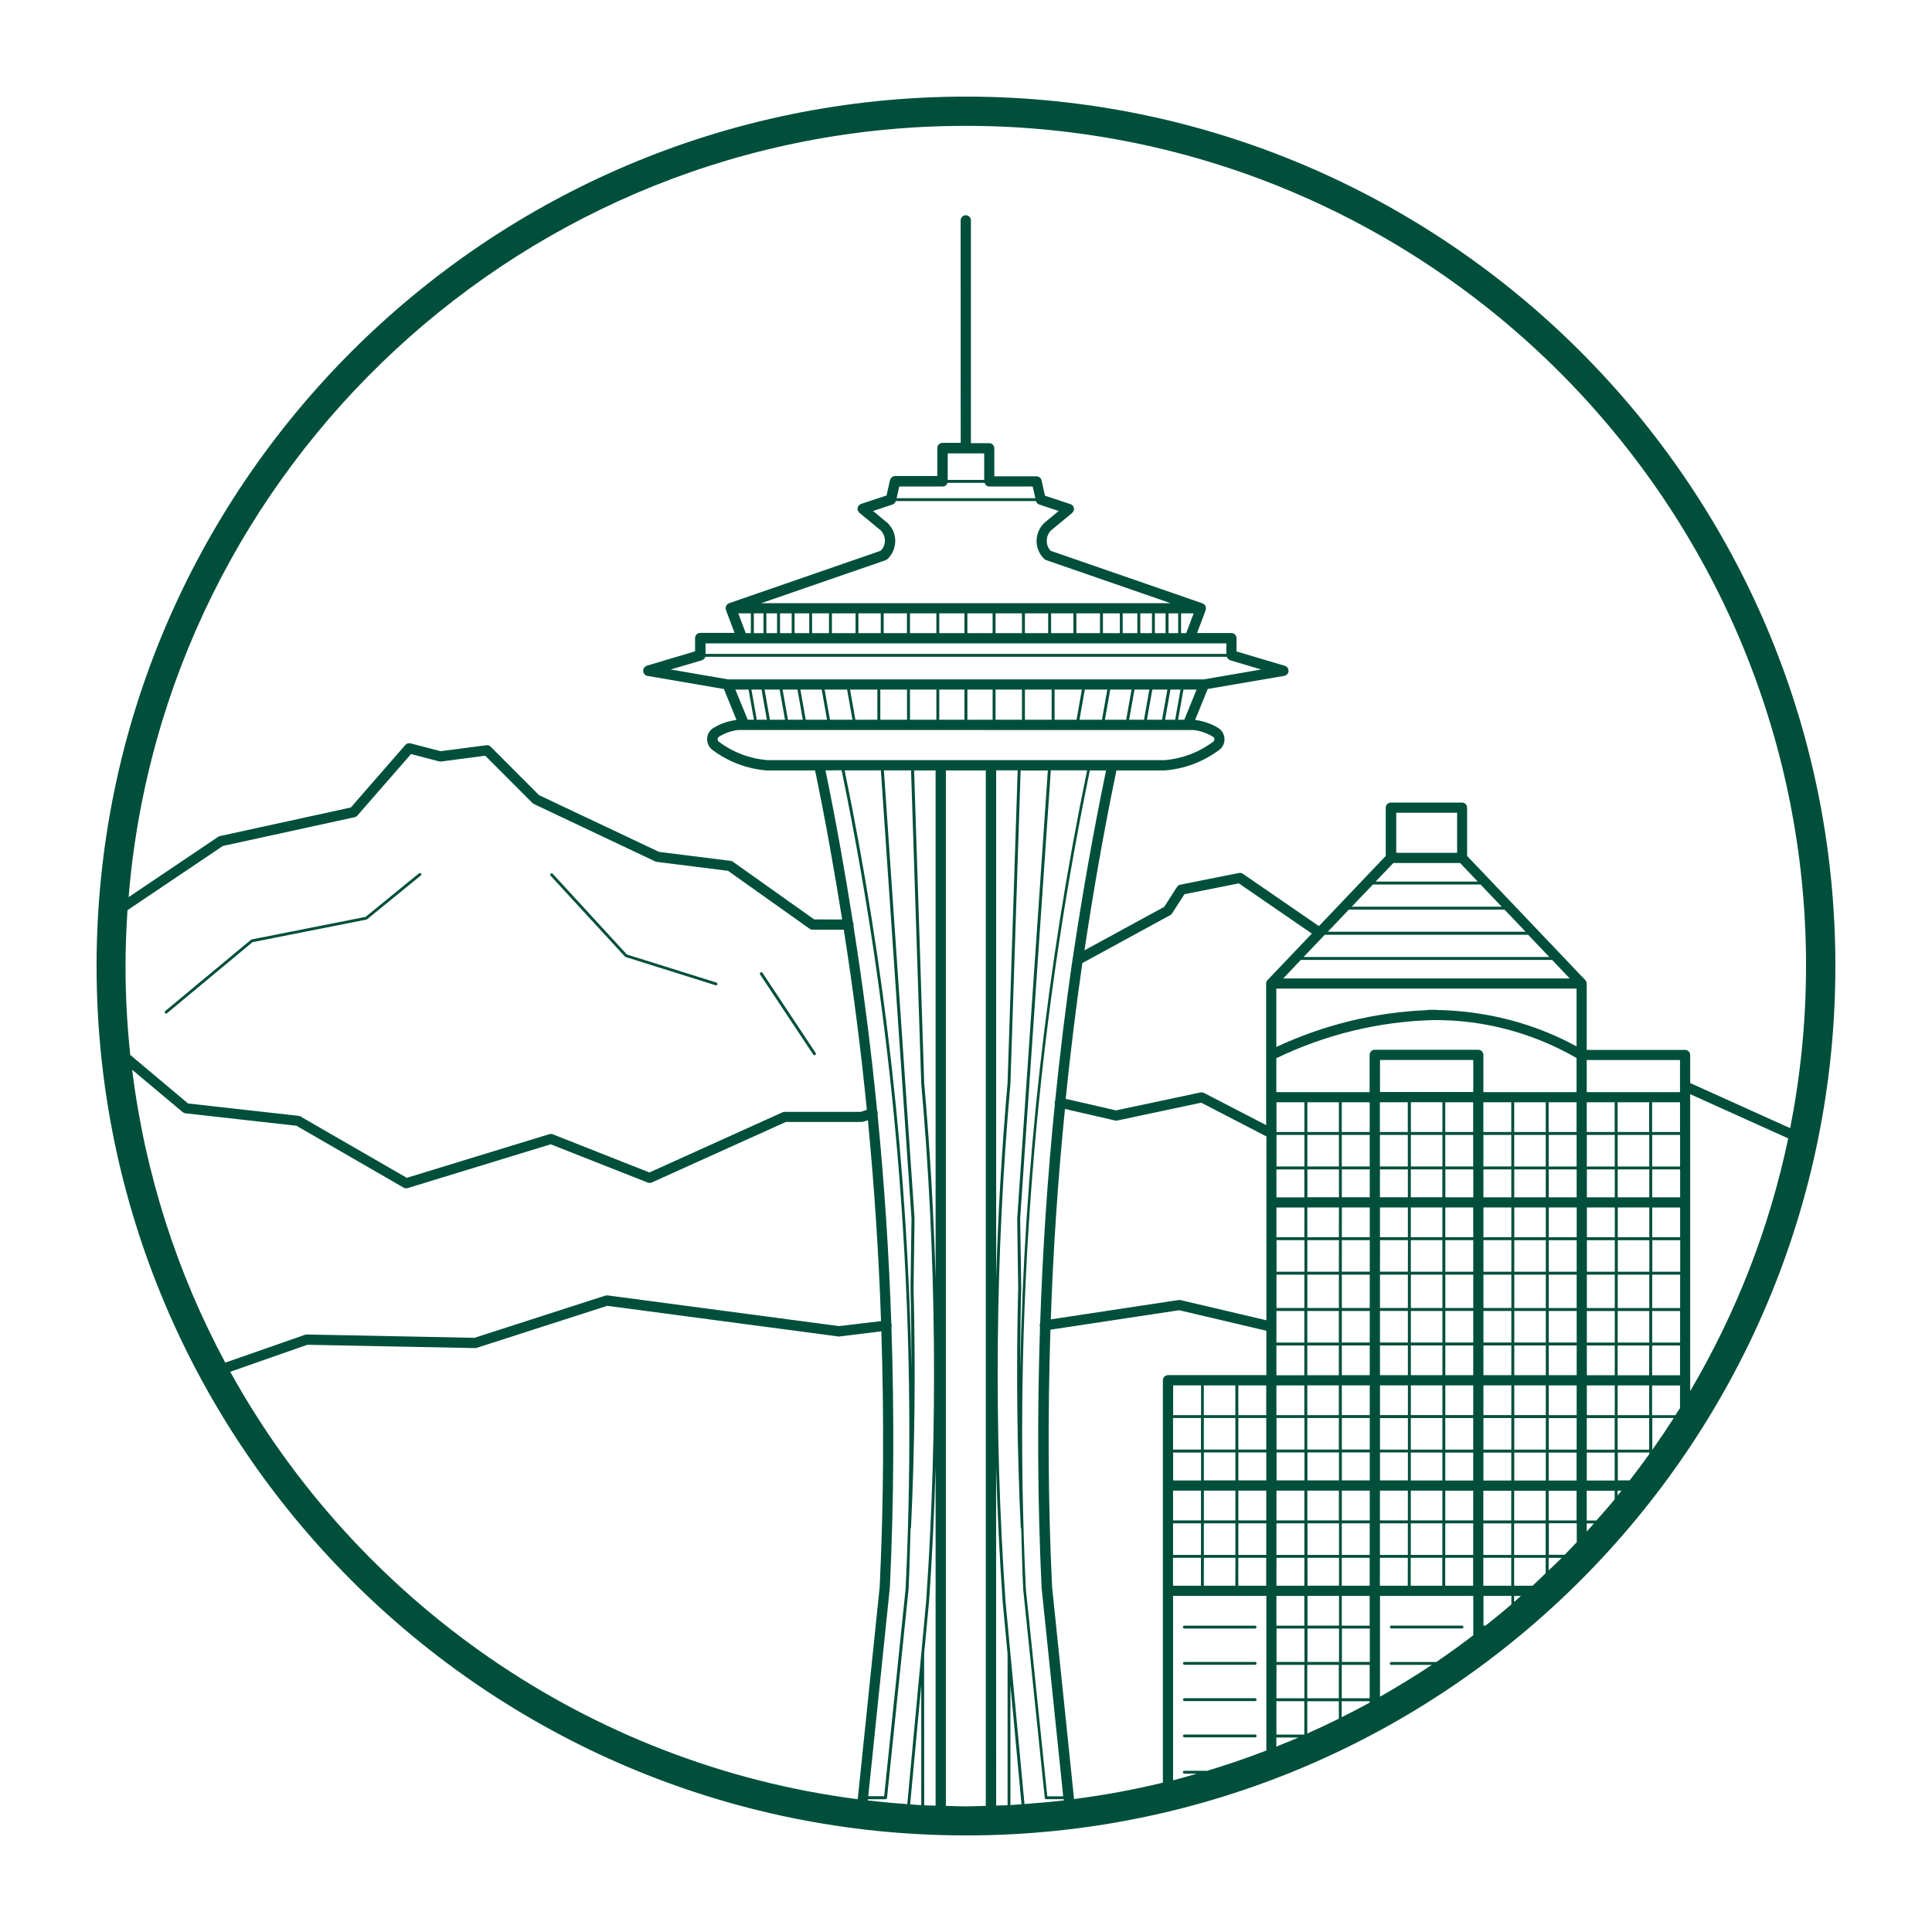
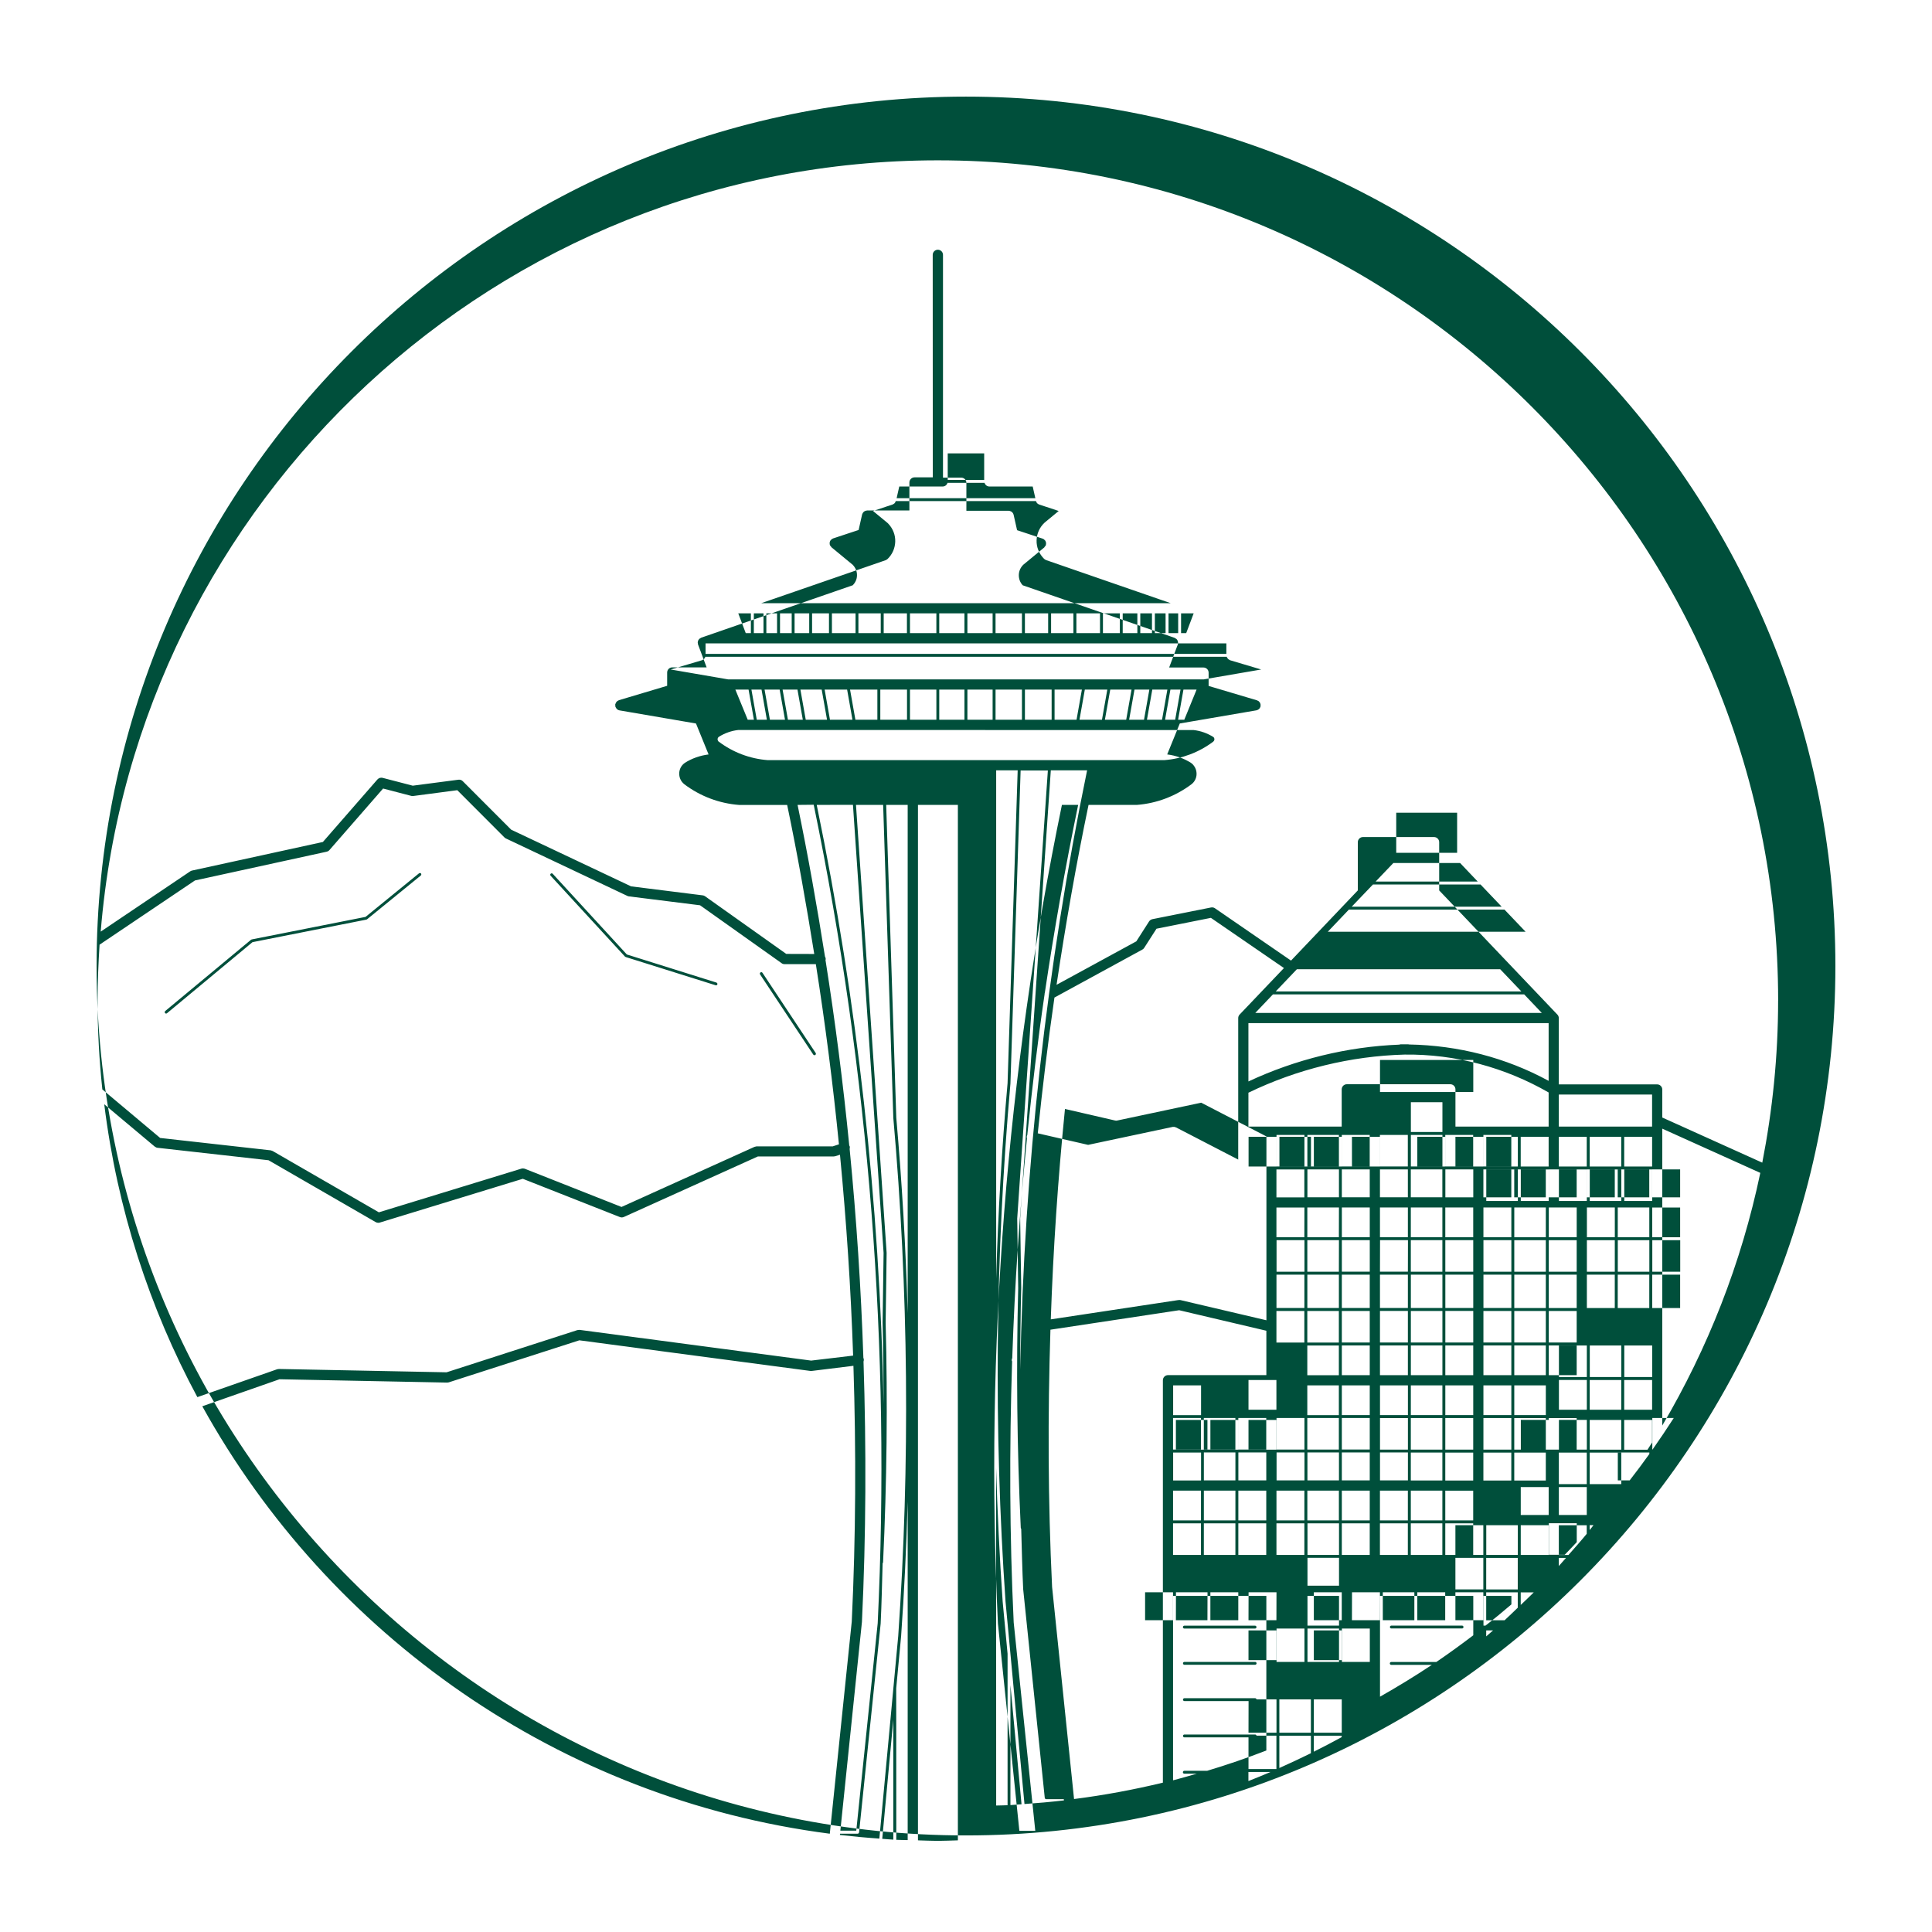
<svg xmlns="http://www.w3.org/2000/svg" fill="#004F3B" width="100pt" height="100pt" version="1.1" viewBox="0 0 100 100">
-   <path d="m61.227 84.219c0-0.043 0.035-0.074 0.074-0.074h3.66c0.043 0 0.074 0.035 0.074 0.074 0 0.043-0.035 0.074-0.074 0.074h-3.66c-0.039 0-0.074-0.035-0.074-0.074zm3.738 1.801h-3.66c-0.043 0-0.074 0.035-0.074 0.074 0 0.043 0.035 0.074 0.074 0.074h3.66c0.043 0 0.074-0.035 0.074-0.074s-0.031-0.074-0.074-0.074zm0 1.879h-3.66c-0.043 0-0.074 0.035-0.074 0.074 0 0.043 0.035 0.074 0.074 0.074h3.66c0.043 0 0.074-0.035 0.074-0.074 0-0.039-0.031-0.074-0.074-0.074zm0 1.879h-3.66c-0.043 0-0.074 0.035-0.074 0.074 0 0.043 0.035 0.074 0.074 0.074h3.66c0.043 0 0.074-0.035 0.074-0.074 0-0.039-0.031-0.074-0.074-0.074zm10.711-5.637h-3.66c-0.043 0-0.074 0.035-0.074 0.074 0 0.043 0.035 0.074 0.074 0.074h3.66c0.043 0 0.074-0.035 0.074-0.074 0-0.039-0.031-0.074-0.074-0.074zm-38.598-33.285l-4.633-1.453-3.836-4.176c-0.027-0.031-0.074-0.031-0.105-0.004s-0.031 0.074-0.004 0.105l3.852 4.188c0.004 0.004 0.012 0.004 0.02 0.008 0.008 0.004 0.008 0.012 0.016 0.012l4.652 1.461c0.008 0.004 0.016 0.004 0.023 0.004 0.031 0 0.062-0.02 0.07-0.055 0.008-0.035-0.016-0.078-0.055-0.09zm2.285-0.523c-0.035 0.023-0.043 0.07-0.02 0.105l2.75 4.144c0.016 0.023 0.039 0.035 0.062 0.035 0.016 0 0.027-0.004 0.043-0.012 0.035-0.023 0.043-0.07 0.02-0.105l-2.75-4.144c-0.023-0.039-0.07-0.047-0.105-0.023zm-17.676-5.129l-2.766 2.254-5.898 1.168c-0.008 0-0.012 0.008-0.016 0.012-0.008 0.004-0.012 0-0.02 0.008l-4.434 3.684c-0.031 0.027-0.035 0.074-0.012 0.105 0.016 0.02 0.035 0.027 0.059 0.027 0.016 0 0.035-0.008 0.047-0.02l4.422-3.676 5.898-1.168c0.004 0 0.008-0.008 0.012-0.008 0.008-0.004 0.016-0.004 0.02-0.008l2.781-2.266c0.031-0.027 0.035-0.074 0.012-0.105-0.027-0.027-0.074-0.031-0.105-0.008zm73.312 4.797c0 24.812-20.188 45-45 45s-45-20.188-45-45 20.188-45 45-45 45 20.188 45 45zm-45-10.656h10.258c0.922-0.07 1.801-0.402 2.539-0.957 0.031-0.027 0.055-0.062 0.059-0.105 0.008-0.043-0.008-0.086-0.031-0.117-0.008-0.004-0.008-0.012-0.016-0.016-0.309-0.195-0.664-0.324-1.031-0.363h-0.301l-22.953-0.004h-0.301c-0.363 0.039-0.715 0.164-1.023 0.359-0.031 0.027-0.051 0.059-0.055 0.102-0.008 0.043 0.008 0.086 0.031 0.117 0.008 0.008 0.012 0.016 0.02 0.023h0.004c0.738 0.559 1.621 0.891 2.543 0.961zm-13.48-6.043v0.543h26.957v-0.543zm2.883-2.082h21.191l-6.438-2.227c-0.035-0.012-0.066-0.031-0.094-0.055h-0.004c-0.004-0.004-0.047-0.047-0.051-0.051-0.234-0.25-0.363-0.578-0.352-0.922s0.152-0.664 0.402-0.902c0.004-0.004 0.008 0 0.008-0.004 0.004-0.004 0.004-0.008 0.004-0.008l0.73-0.602-1.012-0.336c-0.027-0.008-0.047-0.023-0.066-0.039-0.004-0.004-0.012-0.004-0.016-0.008-0.039-0.031-0.066-0.078-0.082-0.129h-7.258c-0.016 0.051-0.039 0.094-0.082 0.129-0.004 0.004-0.012 0.004-0.016 0.008-0.02 0.016-0.043 0.031-0.066 0.039l-1.012 0.336 0.73 0.602c0.004 0 0 0.004 0.004 0.004 0.004 0.004 0.008 0.004 0.012 0.008l0.051 0.051c0.234 0.25 0.363 0.578 0.352 0.922-0.012 0.344-0.152 0.664-0.402 0.902h-0.004c-0.027 0.023-0.059 0.047-0.094 0.059zm9.652-7.754v1.375h1.887v-1.375zm-2.508 1.715l-0.137 0.605h7.18l-0.137-0.605h-2.242c-0.117 0-0.215-0.078-0.25-0.188h-1.918c-0.031 0.109-0.129 0.188-0.25 0.188zm15.238 6.566h-0.652v1.023h0.266zm-22.766 0v1.023h0.5v-1.023zm0.648 1.023h0.555v-1.023h-0.555zm0.707 0h0.605v-1.023h-0.605zm0.754 0h0.758v-1.023h-0.758zm0.906 0h0.875v-1.023h-0.875zm1.027 0h1.223v-1.023h-1.223zm1.371 0h1.156v-1.023h-1.156zm1.309 0h1.203v-1.023h-1.203zm1.359 0h1.367v-1.023h-1.367zm1.516 0h1.305v-1.023h-1.305zm1.457 0h1.305v-1.023h-1.305zm1.457 0h1.367v-1.023h-1.367zm1.52 0h1.203v-1.023h-1.203zm1.355 0h1.156v-1.023h-1.156zm1.309 0h1.223v-1.023h-1.223zm1.375 0h0.875v-1.023h-0.875zm1.023 0h0.758v-1.023h-0.758zm0.91 0h0.605v-1.023h-0.605zm0.754 0h0.555v-1.023h-0.555zm0.707 0h0.5v-1.023h-0.5zm-22.27-1.023l0.387 1.023h0.266v-1.023zm-3.496 2.906l2.973 0.512h24.617l2.973-0.512-1.613-0.48c-0.004 0-0.008-0.004-0.012-0.008-0.02-0.008-0.031-0.016-0.047-0.027-0.016-0.008-0.027-0.016-0.039-0.027-0.012-0.012-0.023-0.023-0.031-0.039-0.012-0.012-0.02-0.027-0.027-0.039-0.008-0.012-0.008-0.023-0.012-0.039h-26.992c-0.004 0.012-0.008 0.027-0.012 0.039-0.008 0.016-0.02 0.027-0.027 0.039-0.012 0.016-0.02 0.027-0.031 0.039s-0.027 0.02-0.039 0.027c-0.016 0.012-0.031 0.02-0.047 0.027-0.004 0.004-0.008 0.004-0.012 0.008zm27.219 1.039h-0.68l-0.277 1.562h0.32zm-22.242 1.562l-0.277-1.562h-0.523l0.277 1.562zm0.938 0l-0.277-1.562h-0.781l0.277 1.562zm0.922 0l-0.277-1.562h-0.77l0.277 1.562zm1.254 0l-0.277-1.562h-1.102l0.277 1.562zm1.316 0l-0.277-1.562h-1.164l0.277 1.562zm1.289 0v-1.562h-1.414l0.277 1.562zm0.152 0h1.383v-1.562h-1.383zm1.535 0h1.367v-1.562h-1.367zm1.516 0h1.305v-1.562h-1.305zm1.457 0h1.305v-1.562h-1.305zm1.457 0h1.367v-1.562h-1.367zm1.52 0h1.383v-1.562h-1.383zm1.535 0h1.137l0.277-1.562h-1.414zm1.289 0h1.164l0.277-1.562h-1.164zm1.316 0h1.102l0.277-1.562h-1.102zm1.254 0h0.77l0.277-1.562h-0.77zm0.922 0h0.781l0.277-1.562h-0.781zm0.938 0h0.523l0.277-1.562h-0.523zm-22.242-1.562l0.641 1.562h0.32l-0.277-1.562zm34.207 6.375v2.074h3.152v-2.074zm-1.066 3.562h5.285l-0.914-0.961h-3.453zm-1.238 1.301h7.762l-1.094-1.148h-5.57zm-1.238 1.297h10.238l-1.094-1.148h-8.051zm17.906 25.168h-1.109v1.633h0.012c0.375-0.535 0.742-1.078 1.098-1.633zm-1.262 1.863v-0.078h-1.633v1.445h0.613c0.348-0.445 0.688-0.902 1.02-1.367zm-3.758 4.562v-0.977h-1.445v1.633h0.82c0.211-0.215 0.418-0.434 0.625-0.656zm-3.383 3.223v-0.441h-1.445v1.539h0.105c0.457-0.355 0.902-0.723 1.34-1.098zm-1.973 1.598v-2.039h-4.828v5.219c0.914-0.52 1.812-1.066 2.684-1.648h-2.102c-0.043 0-0.074-0.035-0.074-0.074 0-0.043 0.035-0.074 0.074-0.074h2.332c0.652-0.445 1.289-0.906 1.914-1.383zm-10.711 5.965v-8.004h-4.828v9.547c0.414-0.105 0.82-0.227 1.23-0.344h-0.648c-0.043 0-0.074-0.035-0.074-0.074 0-0.043 0.035-0.074 0.074-0.074h1.18c1.043-0.312 2.062-0.664 3.066-1.051zm-13.984-50.734v26.309c0.098-3.383 0.293-6.758 0.59-10.117l0.523-16.191zm0 53.582c0.195-0.008 0.395-0.004 0.59-0.016v-7.84l-0.254-2.699c-0.16-2.316-0.273-4.641-0.34-6.969zm0.738-0.023c0.191-0.012 0.383-0.031 0.574-0.043l-0.574-6.172zm0.727-0.055c0.684-0.047 1.367-0.109 2.043-0.188l-0.008-0.062h-0.91c-0.02 0-0.039-0.008-0.051-0.02-0.004-0.004-0.004-0.012-0.008-0.016-0.008-0.008-0.016-0.02-0.016-0.031l-1.117-10.801c-0.051-1.043-0.07-2.086-0.102-3.129-0.012-0.012-0.02-0.027-0.023-0.047-0.195-4.117-0.238-8.293-0.133-12.41l-0.051-3.602 1.586-23.191h-1.41l-0.527 16.203c-0.785 8.891-0.871 17.91-0.254 26.812l0.254 2.707zm-0.219-22.488c0.199-10.418 1.355-20.805 3.461-31.016h-1.879l-1.586 23.195 0.055 3.598c-0.039 1.402-0.051 2.812-0.051 4.223zm2.785 22.23c1.559-0.199 3.094-0.484 4.598-0.848v-20.828c0-0.145 0.117-0.266 0.266-0.266h5.09v-2.297l-4.512-1.062-6.664 1.008c-0.141 4.438-0.129 8.879 0.086 13.32zm-1.203-24.828l6.609-1h0.004 0.004c0.008 0 0.012 0.004 0.02 0 0.027-0.004 0.055-0.004 0.082 0.004l4.441 1.043v-9.516l-3.375-1.746-4.344 0.922c-0.02 0.004-0.035 0.008-0.055 0.008-0.02 0-0.039-0.004-0.059-0.008l-2.594-0.598c-0.363 3.621-0.609 7.254-0.734 10.891zm6.332 3.418v1.539h1.445v-1.539zm10.707-15.184h4.828v-1.66h-4.828zm-0.527 27.77h-1.445v1.727h1.445zm-1.594 0h-1.633v1.727h1.633zm-3.234 1.727h1.445v-1.727h-1.445zm3.234-1.879v-1.539h-1.633v1.539zm0-2.066v-1.445h-1.633v1.445zm0-1.594v-1.633h-1.633v1.633zm3.719-23.43v1.539h1.633v-1.539zm0 1.691v1.633h1.633v-1.633zm-12.305 17.887h1.445v-1.445h-1.445zm15.535-16.102h-1.445v1.445h1.445zm10.711 3.664h-1.445v1.633h1.445zm-1.598 0h-1.633v1.633h1.633zm-12.496 10.84v-1.633h-1.445v1.633zm-1.445 0.148v1.445h1.445v-1.445zm1.445-1.934v-1.539h-1.445v1.539zm1.785-3.758v-1.633h-1.633v1.633zm-1.633 0.152v1.539h1.633v-1.539zm1.633-1.938v-1.727h-1.633v1.727zm0.152 1.785h1.445v-1.633h-1.445zm1.445-1.785v-1.727h-1.445v1.727zm0.527 0h1.445v-1.727h-1.445zm1.445-1.879v-1.633h-1.445v1.633zm-1.973-1.633h-1.445v1.633h1.445zm-1.598 0h-1.633v1.633h1.633zm0-0.152v-1.539h-1.633v1.539zm-1.785-1.539h-1.445v1.539h1.445zm-1.973 0h-1.445v1.539h1.445zm-1.445 1.691v1.633h1.445v-1.633zm1.973 1.633h1.445l0.004-1.633h-1.445zm0 0.152v1.727h1.445v-1.727zm0 1.879v1.633h1.445v-1.633zm0 1.785v1.539h1.445v-1.539zm1.598 3.606h1.633v-1.539h-1.633zm1.785 0h1.445v-1.539h-1.445zm1.445-2.066v-1.539h-1.445v1.539zm0.527 0h1.445v-1.539h-1.445zm1.445-1.691v-1.633h-1.445v1.633zm0.152 0h1.633v-1.633h-1.633zm1.633-1.785v-1.727h-1.633v1.727zm0-1.879v-1.633h-1.633v1.633zm0.152 0h1.445v-1.633h-1.445zm1.973 0h1.445v-1.633h-1.445zm3.231-1.785v-1.539h-1.633v1.539zm-1.785-1.539h-1.445v1.539h1.445zm-1.973 0h-1.445v1.539h1.445zm-1.598 0h-1.633v1.539h1.633zm-1.785 0h-1.445v1.539h1.445zm-1.973 0h-1.445v1.539h1.445zm-1.598-1.973h-1.633v1.445h1.633zm-1.785 0h-1.445v1.445h1.445zm-1.973 0h-1.445v1.445h1.445zm-1.594 0h-1.633v1.445h1.633zm-1.637 1.973v1.539h1.633l0.004-1.539zm0 1.691v1.633h1.633l0.004-1.633zm-0.148 0h-1.445v1.633h1.445zm-1.449 3.512h1.445v-1.727h-1.445zm1.598 0h1.633v-1.727h-1.633zm1.785 0h1.445v-1.727h-1.445zm0 0.152v1.633h1.445v-1.633zm0 1.785v1.539h1.445v-1.539zm0 2.066v1.539h1.445v-1.539zm0 1.688v1.633h1.445v-1.633zm0 1.785v1.445h1.445v-1.445zm-0.148 0h-1.633v1.445h1.633zm-1.785 0h-1.445v1.445h1.445zm-1.977 0h-1.445v1.445h1.445zm-1.598 0h-1.633v1.445h1.633zm-3.227 1.977v1.539h1.445v-1.539zm1.594 1.539h1.633v-1.539h-1.633zm1.785 0h1.445v-1.539h-1.445zm1.973 0h1.445v-1.539h-1.445zm1.598 0h1.633v-1.539h-1.633zm1.785 0h1.445v-1.539h-1.445zm1.973 0h1.445v-1.539h-1.445zm1.598 0h1.633v-1.539h-1.633zm1.633-2.066v-1.445h-1.633v1.445zm0-1.598v-1.633h-1.633v1.633zm0.152 0h1.445v-1.633h-1.445zm1.973 0h1.445v-1.633h-1.445zm1.445-1.785v-1.539h-1.445v1.539zm0.152 0h1.633v-1.539h-1.633zm1.633-2.066v-1.539h-1.633v1.539zm0.152 0h1.445v-1.539h-1.445zm1.445-1.691v-1.633h-1.445v1.633zm0-1.785v-1.727h-1.445v1.727zm0.527 0h1.445v-1.727h-1.445zm1.598 0h1.633v-1.727h-1.633zm1.785 0h1.445v-1.727h-1.445zm1.445-5.203h-1.445v1.539h1.445zm0-0.527v-1.445h-1.445v1.445zm-1.598-1.445h-1.633v1.445h1.633zm-1.785 0h-1.445v1.445h1.445zm-1.973 0h-1.445v1.445h1.445zm-1.598 0h-1.633v1.445h1.633zm-1.785 0h-1.445v1.445h1.445zm0-0.152v-1.633h-1.445v1.633zm-1.973-1.633h-1.445v1.633h1.445zm-3.383 0h-1.445v1.633h1.445zm-1.973 0h-1.445v1.633h1.445zm-1.594 0h-1.633v1.633h1.633zm-1.785 0h-1.445v1.633h1.445zm-1.449 3.231h1.445v-1.445h-1.445zm0 0.527v1.539h1.445l0.004-1.539zm0 6.988h1.445v-1.633h-1.445zm1.598 0h1.633v-1.633h-1.633zm0 0.152v1.539h1.633v-1.539zm0 2.066v1.539h1.633v-1.539zm0 1.688v1.633h1.633v-1.633zm-0.148 0h-1.445v1.633h1.445zm-1.977 0h-1.445v1.633h1.445zm-1.598 0h-1.633v1.633h1.633zm-1.781 0h-1.445v1.633h1.445zm-1.445 7.086h1.445v-1.633h-1.445zm1.594 0h1.633v-1.633h-1.633zm1.785 0h1.445v-1.633h-1.445zm1.973 0h1.445v-1.633h-1.445zm3.383 0h1.445v-1.633h-1.445zm1.973 0h1.445v-1.633h-1.445zm1.598 0h1.633v-1.633h-1.633zm1.785 0h1.445v-1.633h-1.445zm1.445-1.785v-1.539h-1.445v1.539zm0-2.066v-1.445h-1.445v1.445zm0.527 0h1.445v-1.445h-1.445zm1.598 0h1.633v-1.445h-1.633zm1.633-1.598v-1.633h-1.633v1.633zm0.152 0h1.445v-1.633h-1.445zm1.445-1.785v-1.539h-1.445v1.539zm0.527 0h1.445v-1.539h-1.445zm1.445-2.066v-1.539h-1.445v1.539zm0-1.691v-1.633h-1.445v1.633zm0.152 0h1.633v-1.633h-1.633zm1.785 0h1.445v-1.633h-1.445zm1.445-10.746h-1.445v1.633h1.445zm-1.598 0h-1.633v1.633h1.633zm-1.785 0h-1.445v1.633h1.445zm-1.973 0h-1.445v1.633h1.445zm-1.598 0h-1.633v1.633h1.633zm0-0.152v-1.539h-1.633v1.539zm-1.785-1.539h-1.445v1.539h1.445zm-1.973 0h-1.445v1.539h1.445zm-4.828 0v1.539h1.445v-1.539zm-0.527 0h-1.445v1.539h1.445zm-1.594 0h-1.633v1.539h1.633zm-1.785 0h-1.445v1.539h1.445zm-1.449 14.129h1.445v-1.539h-1.445zm0 0.527v1.539h1.445v-1.539zm-0.527 0h-1.445v1.539h1.445zm-1.598 0h-1.633v1.539h1.633zm-3.227 10.367h1.445v-1.445h-1.445zm1.594 0h1.633l0.004-1.445h-1.633zm1.785 0h1.445v-1.445h-1.445zm1.973 0h1.445l0.004-1.445h-1.445zm0 0.527v1.539h1.445v-1.539zm0 7.176h1.445v-1.727h-1.445zm1.449-1.879v-1.727h-1.445l-0.004 1.727zm0.148 0h1.633v-1.727h-1.633zm1.785 0h1.445v-1.727h-1.445zm1.445-5.297h-1.445v1.539h1.445zm0-0.527v-1.445h-1.445v1.445zm0.527 0h1.445l0.004-1.445h-1.445zm1.598 0h1.633v-1.445h-1.633zm1.785 0h1.445v-1.445h-1.445zm1.973 0h1.445v-1.445h-1.445zm1.445-1.594v-1.633h-1.445v1.633zm0-1.785v-1.539h-1.445v1.539zm0.152 0h1.633v-1.539h-1.633zm1.785 0h1.445v-1.539h-1.445zm1.445-2.066v-1.445h-1.445v1.445zm0.527 0h1.445v-1.445h-1.445zm1.445-1.598v-1.633h-1.445v1.633zm0.152 0h1.633v-1.633h-1.633zm1.633-1.785v-1.539h-1.633v1.539zm0-2.066v-1.539h-1.633v1.539zm0.152 0h1.445v-1.539h-1.445zm1.445-14.129h-1.445v1.539h1.445zm-1.598 0h-1.633v1.539h1.633zm-1.785 0h-1.445v1.539h1.445zm-1.973 0h-1.445v1.539h1.445zm0-0.527v-1.766c-2.266-1.301-4.824-1.992-7.453-1.961-2.785 0.074-5.574 0.758-8.086 1.973v1.754h4.828v-1.926c0-0.145 0.117-0.266 0.266-0.266h5.356c0.145 0 0.266 0.117 0.266 0.266v1.926zm0-2.367v-2.988h-15.539v3.019c2.438-1.141 5.121-1.801 7.809-1.906 0.023-0.008 0.047-0.016 0.07-0.016h0.398c0.016 0 0.027 0.008 0.043 0.008 2.535 0.047 5.004 0.676 7.219 1.883zm-15.539 36.242c0.383-0.152 0.766-0.305 1.145-0.469h-1.145zm3.234-1.441v-0.906h-1.633v1.672c0.547-0.246 1.094-0.5 1.633-0.766zm0.148-0.078c0.484-0.242 0.969-0.492 1.445-0.754v-0.074h-1.445zm8.926-5.969c0.117-0.102 0.238-0.203 0.355-0.309h-0.355zm1.633-1.484v-0.797h-1.633v1.445h0.953c0.23-0.211 0.453-0.43 0.68-0.648zm0-0.945v-1.633h-1.633v1.633zm2.125-1.211c0.125-0.141 0.246-0.281 0.371-0.422h-0.371zm1.445-1.668v-0.445h-1.445v1.539h0.5c0.32-0.363 0.641-0.723 0.945-1.094zm0.152-0.195c0.066-0.082 0.133-0.168 0.199-0.254h-0.199zm3.231-4.531v-1.168h-1.445v1.539h1.207c0.078-0.125 0.16-0.246 0.238-0.371zm0.527-0.879c2.356-3.996 4.094-8.398 5.074-13.078l-5.074-2.289zm-0.527-17.133h-4.828v1.66h4.828zm-5.707-4.223l-0.914-0.961h-13.004l-0.914 0.961zm-1.059-1.113l-1.094-1.148h-10.527l-1.094 1.148zm-12.289-1.211l-3.781-2.598-2.816 0.562-0.637 0.992c-0.023 0.039-0.059 0.07-0.098 0.09l-4.547 2.481c-0.34 2.336-0.621 4.68-0.863 7.027l2.606 0.598 4.379-0.93c0.012-0.004 0.027 0 0.039 0 0.016 0 0.031-0.004 0.047 0 0.023 0.004 0.043 0.012 0.062 0.02 0.008 0.004 0.02 0.004 0.027 0.008l3.215 1.664v-7.324c0-0.07 0.027-0.133 0.07-0.18 0 0 0-0.004 0.004-0.004l0.004-0.004zm-10.652-8.445h-0.84c-2.875 13.922-3.988 28.176-3.312 42.371l1.109 10.73h0.824l-1.117-10.785c-0.215-4.504-0.227-9.012-0.082-13.516-0.004-0.012-0.016-0.02-0.016-0.031-0.008-0.051 0.004-0.098 0.023-0.141 0.129-3.797 0.379-7.59 0.762-11.367-0.012-0.039-0.016-0.082-0.004-0.125 0.004-0.016 0.016-0.031 0.02-0.047 0.25-2.434 0.539-4.859 0.895-7.281 0-0.031 0.004-0.066 0.016-0.098 0.484-3.246 1.055-6.488 1.723-9.711zm-12.332 53.316c0.676 0.078 1.355 0.141 2.043 0.188l0.977-10.492c0.617-8.898 0.535-17.918-0.254-26.805l-0.527-16.207h-1.406l1.586 23.188-0.051 3.609c0.109 4.117 0.062 8.293-0.133 12.406 0 0.02-0.012 0.035-0.023 0.047-0.031 1.043-0.051 2.086-0.102 3.129l-1.117 10.805c0 0.012-0.008 0.02-0.016 0.031-0.004 0.008-0.004 0.012-0.008 0.016-0.016 0.012-0.031 0.02-0.051 0.02h-0.91zm-1.199-53.316c2.106 10.207 3.262 20.594 3.461 31.008-0.004-1.406-0.016-2.812-0.051-4.211l0.051-3.609-1.586-23.191zm3.391 53.516c0.191 0.012 0.383 0.035 0.574 0.043v-6.215zm0.727 0.051c0.195 0.012 0.395 0.008 0.59 0.016v-17.527c-0.066 2.328-0.176 4.652-0.34 6.969l-0.254 2.699zm0.59-53.566h-1.113l0.523 16.195c0.297 3.356 0.492 6.731 0.59 10.109zm-5.699 0c0.539 2.606 1.004 5.223 1.418 7.848 0.023 0.039 0.039 0.082 0.039 0.129 0 0.02-0.008 0.031-0.012 0.051 0.504 3.191 0.914 6.391 1.23 9.602 0.008 0.012 0.016 0.02 0.02 0.031 0.016 0.051 0.012 0.102 0 0.148 0.352 3.598 0.59 7.203 0.711 10.816 0.008 0.023 0.02 0.043 0.023 0.066 0.004 0.043-0.004 0.086-0.016 0.121 0.145 4.492 0.133 8.988-0.082 13.48l-1.117 10.801h0.824l1.109-10.734c0.68-14.195-0.438-28.449-3.312-42.367zm2.875 28.504c-0.117-3.473-0.348-6.938-0.68-10.398l-0.246 0.078c-0.027 0.008-0.055 0.012-0.082 0.012h-3.922l-6.938 3.133c-0.035 0.016-0.07 0.023-0.109 0.023-0.031 0-0.066-0.008-0.098-0.02l-5.023-1.98-7.402 2.266c-0.027 0.008-0.051 0.012-0.078 0.012-0.047 0-0.09-0.012-0.133-0.035l-5.547-3.203-5.746-0.645c-0.051-0.004-0.09-0.027-0.129-0.055-0.004-0.004-0.008-0.004-0.012-0.004l-2.617-2.195c0.672 5.422 2.336 10.539 4.82 15.16l4.125-1.441c0.023-0.008 0.051-0.008 0.074-0.012 0.008 0 0.012-0.004 0.02-0.004l8.68 0.172 6.769-2.184h0.008c0.02-0.004 0.035-0.004 0.055-0.008 0.016 0 0.031-0.004 0.047-0.004h0.004l11.988 1.59zm-1.93-20.262h-1.621c-0.055 0-0.109-0.016-0.152-0.051l-4.219-2.996-3.684-0.461c-0.027-0.004-0.055-0.012-0.078-0.023l-6.285-2.973c-0.027-0.012-0.055-0.031-0.074-0.051l-2.445-2.449-2.285 0.301c-0.035 0.004-0.07 0.004-0.102-0.008l-1.453-0.379-2.777 3.184c-0.035 0.043-0.086 0.07-0.145 0.086l-6.816 1.488-4.938 3.324c-0.059 0.957-0.102 1.918-0.102 2.894 0 1.555 0.086 3.086 0.246 4.598l2.992 2.512 5.723 0.641c0.02 0.004 0.039 0.012 0.059 0.02 0.016 0.004 0.031 0.008 0.043 0.016l5.496 3.172 7.383-2.262c0.012-0.004 0.023 0 0.031-0.004 0.02-0.004 0.035-0.008 0.055-0.004 0.02 0 0.035 0.004 0.051 0.008 0.012 0.004 0.023 0.004 0.035 0.008l5.004 1.977 6.887-3.113h0.004c0.02-0.008 0.043-0.012 0.066-0.016 0.012-0.004 0.023-0.008 0.035-0.008h0.004 3.938l0.32-0.105c-0.309-3.117-0.707-6.227-1.195-9.324zm0.723 45.008l1.137-10.988c0.211-4.406 0.227-8.82 0.086-13.23l-2.16 0.266c-0.012 0-0.02 0.004-0.031 0.004s-0.023 0-0.035-0.004l-11.961-1.586-6.758 2.176c-0.027 0.008-0.055 0.012-0.082 0.012h-0.004l-8.676-0.172-3.996 1.398c6.562 11.848 18.488 20.316 32.48 22.125zm5.594 0.371c0.348 0 0.688-0.02 1.035-0.027v-53.594h-2.066v53.594c0.344 0.008 0.684 0.027 1.031 0.027zm30.844-12.863h-0.676v0.652c0.227-0.215 0.453-0.43 0.676-0.652zm12.648-30.629c0-23.98-19.512-43.492-43.492-43.492-22.777 0-41.512 17.605-43.332 39.922l4.633-3.121c0.027-0.02 0.059-0.031 0.09-0.039l6.777-1.48 2.824-3.238c0.066-0.074 0.168-0.105 0.266-0.082l1.562 0.406 2.363-0.309c0.082-0.012 0.164 0.016 0.223 0.074l2.508 2.512 6.207 2.934 3.707 0.465c0.043 0.004 0.086 0.02 0.121 0.047l4.203 2.984 1.449 0.004c-0.414-2.578-0.867-5.152-1.402-7.715h-2.473-0.02c-1.023-0.078-2.004-0.449-2.824-1.066v-0.004h-0.004c-0.047-0.035-0.086-0.078-0.121-0.121-0.113-0.145-0.16-0.324-0.141-0.508 0.023-0.184 0.113-0.344 0.258-0.457 0.004-0.004 0.008 0 0.012-0.004 0.004-0.004 0.004-0.008 0.008-0.012 0.371-0.238 0.801-0.387 1.238-0.441l-0.652-1.602-3.965-0.68c-0.039-0.008-0.074-0.023-0.105-0.047-0.008-0.004-0.008-0.008-0.016-0.016-0.035-0.031-0.062-0.07-0.078-0.113-0.004-0.004-0.008-0.008-0.008-0.012v-0.008c-0.004-0.016-0.004-0.031-0.004-0.051s-0.004-0.035-0.004-0.055v-0.008c0.004-0.012 0.012-0.023 0.016-0.035 0.008-0.02 0.012-0.035 0.02-0.055 0.012-0.02 0.023-0.031 0.039-0.047 0.008-0.008 0.016-0.02 0.023-0.027 0.02-0.016 0.047-0.027 0.07-0.039 0.008-0.004 0.012-0.008 0.016-0.008l0.008-0.004c0.004 0 0.008-0.004 0.008-0.004l2.488-0.742v-0.688c0-0.145 0.117-0.266 0.266-0.266h1.777l-0.449-1.195v-0.004-0.004c-0.004-0.012-0.004-0.027-0.004-0.039-0.004-0.016-0.008-0.031-0.008-0.047v-0.004-0.008c0-0.016 0.008-0.031 0.012-0.047v-0.004c0.004-0.016 0.004-0.027 0.012-0.039 0-0.004 0.004-0.004 0.004-0.008 0.008-0.012 0.016-0.023 0.023-0.035 0.012-0.016 0.016-0.027 0.027-0.039 0.004-0.004 0.004-0.004 0.008-0.004 0.008-0.008 0.023-0.012 0.031-0.02 0.016-0.012 0.031-0.023 0.051-0.031 0.004 0 0.004-0.004 0.004-0.004h0.004s0.004 0 0.004-0.004l7.848-2.715c0.129-0.137 0.211-0.309 0.215-0.5 0.008-0.203-0.07-0.395-0.207-0.543-0.004-0.004-0.008-0.012-0.012-0.016-0.004 0-0.004 0-0.008-0.004l-1.098-0.906c-0.012-0.008-0.008-0.023-0.016-0.031-0.023-0.027-0.055-0.051-0.066-0.09-0.004-0.016-0.004-0.031-0.004-0.047 0-0.008-0.004-0.016-0.004-0.023-0.004-0.062 0.016-0.121 0.051-0.168 0.004-0.004 0-0.008 0.004-0.012 0.004-0.004 0.008-0.004 0.012-0.004 0.031-0.031 0.066-0.062 0.109-0.078l1.324-0.438 0.18-0.801c0.004-0.008 0.008-0.012 0.008-0.02 0.008-0.02 0.012-0.035 0.023-0.051 0.008-0.016 0.016-0.027 0.027-0.039l0.035-0.035c0.012-0.012 0.027-0.02 0.039-0.027 0.016-0.008 0.027-0.012 0.047-0.02 0.016-0.004 0.035-0.008 0.055-0.012 0.008 0 0.016-0.004 0.023-0.004h2.191v-1.449c0-0.145 0.117-0.266 0.266-0.266h0.945l-0.004-11.516c0-0.145 0.117-0.266 0.266-0.266 0.145 0 0.266 0.117 0.266 0.266v11.531h0.945c0.145 0 0.266 0.117 0.266 0.266v1.449h2.191c0.008 0 0.016 0.004 0.023 0.004 0.02 0.004 0.035 0.004 0.051 0.012 0.016 0.004 0.031 0.012 0.051 0.02 0.012 0.008 0.023 0.016 0.035 0.023 0.016 0.012 0.027 0.023 0.039 0.039 0.012 0.012 0.016 0.023 0.023 0.035 0.012 0.016 0.016 0.031 0.023 0.051 0.004 0.008 0.008 0.012 0.008 0.02l0.18 0.801 1.324 0.438c0.047 0.016 0.082 0.043 0.109 0.078 0.004 0.004 0.008 0.004 0.012 0.004 0.004 0.004 0 0.008 0.004 0.012 0.035 0.047 0.055 0.105 0.051 0.168 0 0.008-0.004 0.016-0.004 0.023-0.004 0.016 0 0.031-0.004 0.047-0.012 0.035-0.039 0.062-0.066 0.09-0.008 0.008-0.008 0.023-0.016 0.031l-1.086 0.895c-0.145 0.141-0.23 0.328-0.234 0.531-0.004 0.199 0.066 0.391 0.203 0.535l7.859 2.719s0.004 0 0.004 0.004h0.004c0.004 0 0.004 0.004 0.004 0.004 0.02 0.008 0.031 0.02 0.051 0.031 0.012 0.008 0.023 0.012 0.031 0.02 0.004 0.004 0.004 0.004 0.008 0.004 0.012 0.012 0.02 0.027 0.027 0.039 0.008 0.012 0.02 0.023 0.023 0.035 0 0.004 0.004 0.004 0.004 0.008 0.008 0.012 0.008 0.027 0.012 0.039v0.004c0.004 0.016 0.012 0.031 0.012 0.047v0.008 0.004c0 0.016-0.008 0.031-0.008 0.047-0.004 0.012 0 0.027-0.004 0.039v0.004 0.004l-0.449 1.195h1.777c0.145 0 0.266 0.117 0.266 0.266v0.688l2.508 0.746c0.012 0.004 0.02 0.012 0.027 0.016 0.02 0.008 0.039 0.016 0.059 0.031 0.012 0.008 0.02 0.02 0.027 0.031 0.012 0.016 0.027 0.027 0.035 0.043 0.012 0.016 0.016 0.035 0.02 0.055 0.004 0.012 0.012 0.023 0.012 0.035v0.008c0.004 0.02 0 0.035 0 0.055 0 0.016 0 0.035-0.004 0.051v0.008c0 0.004-0.008 0.008-0.008 0.012-0.016 0.047-0.043 0.086-0.082 0.113-0.004 0.004-0.008 0.012-0.016 0.012-0.031 0.023-0.066 0.039-0.105 0.047l-3.965 0.68-0.652 1.602c0.438 0.055 0.863 0.203 1.238 0.441 0.004 0.004 0.004 0.004 0.004 0.008 0.004 0.004 0.012 0.004 0.016 0.008 0.047 0.035 0.086 0.074 0.117 0.121 0.113 0.145 0.16 0.324 0.141 0.508-0.023 0.184-0.113 0.344-0.258 0.457h-0.004v0.004c-0.824 0.617-1.801 0.988-2.824 1.066h-0.02-2.481c-0.645 3.09-1.188 6.195-1.656 9.312l4.129-2.25 0.66-1.031c0.039-0.059 0.102-0.102 0.172-0.117l3.035-0.605c0.07-0.012 0.145 0 0.199 0.039l3.941 2.711 3.457-3.633v-2.496c0-0.145 0.117-0.266 0.266-0.266h3.68c0.145 0 0.266 0.117 0.266 0.266v2.496l6.113 6.422 0.004 0.004s0 0.004 0.004 0.004c0.043 0.047 0.07 0.109 0.07 0.18v3.43h5.09c0.145 0 0.266 0.117 0.266 0.266v1.449l5.176 2.336c0.531-2.715 0.82-5.519 0.82-8.387z" />
+   <path d="m61.227 84.219c0-0.043 0.035-0.074 0.074-0.074h3.66c0.043 0 0.074 0.035 0.074 0.074 0 0.043-0.035 0.074-0.074 0.074h-3.66c-0.039 0-0.074-0.035-0.074-0.074zm3.738 1.801h-3.66c-0.043 0-0.074 0.035-0.074 0.074 0 0.043 0.035 0.074 0.074 0.074h3.66c0.043 0 0.074-0.035 0.074-0.074s-0.031-0.074-0.074-0.074zm0 1.879h-3.66c-0.043 0-0.074 0.035-0.074 0.074 0 0.043 0.035 0.074 0.074 0.074h3.66c0.043 0 0.074-0.035 0.074-0.074 0-0.039-0.031-0.074-0.074-0.074zm0 1.879h-3.66c-0.043 0-0.074 0.035-0.074 0.074 0 0.043 0.035 0.074 0.074 0.074h3.66c0.043 0 0.074-0.035 0.074-0.074 0-0.039-0.031-0.074-0.074-0.074zm10.711-5.637h-3.66c-0.043 0-0.074 0.035-0.074 0.074 0 0.043 0.035 0.074 0.074 0.074h3.66c0.043 0 0.074-0.035 0.074-0.074 0-0.039-0.031-0.074-0.074-0.074zm-38.598-33.285l-4.633-1.453-3.836-4.176c-0.027-0.031-0.074-0.031-0.105-0.004s-0.031 0.074-0.004 0.105l3.852 4.188c0.004 0.004 0.012 0.004 0.02 0.008 0.008 0.004 0.008 0.012 0.016 0.012l4.652 1.461c0.008 0.004 0.016 0.004 0.023 0.004 0.031 0 0.062-0.02 0.07-0.055 0.008-0.035-0.016-0.078-0.055-0.09zm2.285-0.523c-0.035 0.023-0.043 0.07-0.02 0.105l2.75 4.144c0.016 0.023 0.039 0.035 0.062 0.035 0.016 0 0.027-0.004 0.043-0.012 0.035-0.023 0.043-0.07 0.02-0.105l-2.75-4.144c-0.023-0.039-0.07-0.047-0.105-0.023zm-17.676-5.129l-2.766 2.254-5.898 1.168c-0.008 0-0.012 0.008-0.016 0.012-0.008 0.004-0.012 0-0.02 0.008l-4.434 3.684c-0.031 0.027-0.035 0.074-0.012 0.105 0.016 0.02 0.035 0.027 0.059 0.027 0.016 0 0.035-0.008 0.047-0.02l4.422-3.676 5.898-1.168c0.004 0 0.008-0.008 0.012-0.008 0.008-0.004 0.016-0.004 0.02-0.008l2.781-2.266c0.031-0.027 0.035-0.074 0.012-0.105-0.027-0.027-0.074-0.031-0.105-0.008zm73.312 4.797c0 24.812-20.188 45-45 45s-45-20.188-45-45 20.188-45 45-45 45 20.188 45 45zm-45-10.656h10.258c0.922-0.07 1.801-0.402 2.539-0.957 0.031-0.027 0.055-0.062 0.059-0.105 0.008-0.043-0.008-0.086-0.031-0.117-0.008-0.004-0.008-0.012-0.016-0.016-0.309-0.195-0.664-0.324-1.031-0.363h-0.301l-22.953-0.004h-0.301c-0.363 0.039-0.715 0.164-1.023 0.359-0.031 0.027-0.051 0.059-0.055 0.102-0.008 0.043 0.008 0.086 0.031 0.117 0.008 0.008 0.012 0.016 0.02 0.023h0.004c0.738 0.559 1.621 0.891 2.543 0.961zm-13.48-6.043v0.543h26.957v-0.543zm2.883-2.082h21.191l-6.438-2.227c-0.035-0.012-0.066-0.031-0.094-0.055h-0.004c-0.004-0.004-0.047-0.047-0.051-0.051-0.234-0.25-0.363-0.578-0.352-0.922s0.152-0.664 0.402-0.902c0.004-0.004 0.008 0 0.008-0.004 0.004-0.004 0.004-0.008 0.004-0.008l0.73-0.602-1.012-0.336c-0.027-0.008-0.047-0.023-0.066-0.039-0.004-0.004-0.012-0.004-0.016-0.008-0.039-0.031-0.066-0.078-0.082-0.129h-7.258c-0.016 0.051-0.039 0.094-0.082 0.129-0.004 0.004-0.012 0.004-0.016 0.008-0.02 0.016-0.043 0.031-0.066 0.039l-1.012 0.336 0.73 0.602c0.004 0 0 0.004 0.004 0.004 0.004 0.004 0.008 0.004 0.012 0.008l0.051 0.051c0.234 0.25 0.363 0.578 0.352 0.922-0.012 0.344-0.152 0.664-0.402 0.902h-0.004c-0.027 0.023-0.059 0.047-0.094 0.059zm9.652-7.754v1.375h1.887v-1.375zm-2.508 1.715l-0.137 0.605h7.18l-0.137-0.605h-2.242c-0.117 0-0.215-0.078-0.25-0.188h-1.918c-0.031 0.109-0.129 0.188-0.25 0.188zm15.238 6.566h-0.652v1.023h0.266zm-22.766 0v1.023h0.5v-1.023zm0.648 1.023h0.555v-1.023h-0.555zm0.707 0h0.605v-1.023h-0.605zm0.754 0h0.758v-1.023h-0.758zm0.906 0h0.875v-1.023h-0.875zm1.027 0h1.223v-1.023h-1.223zm1.371 0h1.156v-1.023h-1.156zm1.309 0h1.203v-1.023h-1.203zm1.359 0h1.367v-1.023h-1.367zm1.516 0h1.305v-1.023h-1.305zm1.457 0h1.305v-1.023h-1.305zm1.457 0h1.367v-1.023h-1.367zm1.52 0h1.203v-1.023h-1.203zm1.355 0h1.156v-1.023h-1.156zm1.309 0h1.223v-1.023h-1.223zm1.375 0h0.875v-1.023h-0.875zm1.023 0h0.758v-1.023h-0.758zm0.91 0h0.605v-1.023h-0.605zm0.754 0h0.555v-1.023h-0.555zm0.707 0h0.5v-1.023h-0.5zm-22.27-1.023l0.387 1.023h0.266v-1.023zm-3.496 2.906l2.973 0.512h24.617l2.973-0.512-1.613-0.48c-0.004 0-0.008-0.004-0.012-0.008-0.02-0.008-0.031-0.016-0.047-0.027-0.016-0.008-0.027-0.016-0.039-0.027-0.012-0.012-0.023-0.023-0.031-0.039-0.012-0.012-0.02-0.027-0.027-0.039-0.008-0.012-0.008-0.023-0.012-0.039h-26.992c-0.004 0.012-0.008 0.027-0.012 0.039-0.008 0.016-0.02 0.027-0.027 0.039-0.012 0.016-0.02 0.027-0.031 0.039s-0.027 0.02-0.039 0.027c-0.016 0.012-0.031 0.02-0.047 0.027-0.004 0.004-0.008 0.004-0.012 0.008zm27.219 1.039h-0.68l-0.277 1.562h0.32zm-22.242 1.562l-0.277-1.562h-0.523l0.277 1.562zm0.938 0l-0.277-1.562h-0.781l0.277 1.562zm0.922 0l-0.277-1.562h-0.77l0.277 1.562zm1.254 0l-0.277-1.562h-1.102l0.277 1.562zm1.316 0l-0.277-1.562h-1.164l0.277 1.562zm1.289 0v-1.562h-1.414l0.277 1.562zm0.152 0h1.383v-1.562h-1.383zm1.535 0h1.367v-1.562h-1.367zm1.516 0h1.305v-1.562h-1.305zm1.457 0h1.305v-1.562h-1.305zm1.457 0h1.367v-1.562h-1.367zm1.52 0h1.383v-1.562h-1.383zm1.535 0h1.137l0.277-1.562h-1.414zm1.289 0h1.164l0.277-1.562h-1.164zm1.316 0h1.102l0.277-1.562h-1.102zm1.254 0h0.77l0.277-1.562h-0.77zm0.922 0h0.781l0.277-1.562h-0.781zm0.938 0h0.523l0.277-1.562h-0.523zm-22.242-1.562l0.641 1.562h0.32l-0.277-1.562zm34.207 6.375v2.074h3.152v-2.074zm-1.066 3.562h5.285l-0.914-0.961h-3.453zm-1.238 1.301h7.762l-1.094-1.148h-5.57zm-1.238 1.297h10.238l-1.094-1.148h-8.051zm17.906 25.168h-1.109v1.633h0.012c0.375-0.535 0.742-1.078 1.098-1.633zm-1.262 1.863v-0.078h-1.633v1.445h0.613c0.348-0.445 0.688-0.902 1.02-1.367zm-3.758 4.562v-0.977h-1.445v1.633h0.82c0.211-0.215 0.418-0.434 0.625-0.656zm-3.383 3.223v-0.441h-1.445v1.539h0.105c0.457-0.355 0.902-0.723 1.34-1.098zm-1.973 1.598v-2.039h-4.828v5.219c0.914-0.52 1.812-1.066 2.684-1.648h-2.102c-0.043 0-0.074-0.035-0.074-0.074 0-0.043 0.035-0.074 0.074-0.074h2.332c0.652-0.445 1.289-0.906 1.914-1.383zm-10.711 5.965v-8.004h-4.828v9.547c0.414-0.105 0.82-0.227 1.23-0.344h-0.648c-0.043 0-0.074-0.035-0.074-0.074 0-0.043 0.035-0.074 0.074-0.074h1.18c1.043-0.312 2.062-0.664 3.066-1.051zm-13.984-50.734v26.309c0.098-3.383 0.293-6.758 0.59-10.117l0.523-16.191zm0 53.582c0.195-0.008 0.395-0.004 0.59-0.016v-7.84l-0.254-2.699c-0.16-2.316-0.273-4.641-0.34-6.969zm0.738-0.023c0.191-0.012 0.383-0.031 0.574-0.043l-0.574-6.172zm0.727-0.055c0.684-0.047 1.367-0.109 2.043-0.188l-0.008-0.062h-0.91c-0.02 0-0.039-0.008-0.051-0.02-0.004-0.004-0.004-0.012-0.008-0.016-0.008-0.008-0.016-0.02-0.016-0.031l-1.117-10.801c-0.051-1.043-0.07-2.086-0.102-3.129-0.012-0.012-0.02-0.027-0.023-0.047-0.195-4.117-0.238-8.293-0.133-12.41l-0.051-3.602 1.586-23.191h-1.41l-0.527 16.203c-0.785 8.891-0.871 17.91-0.254 26.812l0.254 2.707zm-0.219-22.488c0.199-10.418 1.355-20.805 3.461-31.016h-1.879l-1.586 23.195 0.055 3.598c-0.039 1.402-0.051 2.812-0.051 4.223zm2.785 22.23c1.559-0.199 3.094-0.484 4.598-0.848v-20.828c0-0.145 0.117-0.266 0.266-0.266h5.09v-2.297l-4.512-1.062-6.664 1.008c-0.141 4.438-0.129 8.879 0.086 13.32zm-1.203-24.828l6.609-1h0.004 0.004c0.008 0 0.012 0.004 0.02 0 0.027-0.004 0.055-0.004 0.082 0.004l4.441 1.043v-9.516l-3.375-1.746-4.344 0.922c-0.02 0.004-0.035 0.008-0.055 0.008-0.02 0-0.039-0.004-0.059-0.008l-2.594-0.598c-0.363 3.621-0.609 7.254-0.734 10.891zm6.332 3.418v1.539h1.445v-1.539zm10.707-15.184h4.828v-1.66h-4.828zm-0.527 27.77h-1.445v1.727h1.445zm-1.594 0h-1.633v1.727h1.633zm-3.234 1.727h1.445v-1.727h-1.445zm3.234-1.879v-1.539h-1.633v1.539zm0-2.066v-1.445h-1.633v1.445zm0-1.594v-1.633h-1.633v1.633zm3.719-23.43v1.539h1.633v-1.539zm0 1.691v1.633h1.633v-1.633zm-12.305 17.887h1.445v-1.445h-1.445zm15.535-16.102h-1.445v1.445h1.445zm10.711 3.664h-1.445v1.633h1.445zm-1.598 0h-1.633v1.633h1.633zm-12.496 10.84v-1.633h-1.445v1.633zm-1.445 0.148v1.445h1.445v-1.445zm1.445-1.934v-1.539h-1.445v1.539zm1.785-3.758v-1.633h-1.633v1.633zm-1.633 0.152v1.539h1.633v-1.539zm1.633-1.938v-1.727h-1.633v1.727zm0.152 1.785h1.445v-1.633h-1.445zm1.445-1.785v-1.727h-1.445v1.727zm0.527 0h1.445v-1.727h-1.445zm1.445-1.879v-1.633h-1.445v1.633zm-1.973-1.633h-1.445v1.633h1.445zm-1.598 0h-1.633v1.633h1.633zm0-0.152v-1.539h-1.633v1.539zm-1.785-1.539h-1.445v1.539h1.445zm-1.973 0h-1.445v1.539h1.445zm-1.445 1.691v1.633h1.445v-1.633zm1.973 1.633h1.445l0.004-1.633h-1.445zm0 0.152v1.727h1.445v-1.727zm0 1.879v1.633h1.445v-1.633zm0 1.785v1.539h1.445v-1.539zm1.598 3.606h1.633v-1.539h-1.633zm1.785 0h1.445v-1.539h-1.445zm1.445-2.066v-1.539h-1.445v1.539zm0.527 0h1.445v-1.539h-1.445zm1.445-1.691v-1.633h-1.445v1.633zm0.152 0h1.633v-1.633h-1.633zm1.633-1.785v-1.727h-1.633v1.727zm0-1.879v-1.633h-1.633v1.633zm0.152 0h1.445v-1.633h-1.445zm1.973 0h1.445v-1.633h-1.445zm3.231-1.785v-1.539h-1.633v1.539zm-1.785-1.539h-1.445v1.539h1.445zm-1.973 0h-1.445v1.539h1.445zm-1.598 0h-1.633v1.539h1.633zm-1.785 0h-1.445v1.539h1.445zm-1.973 0h-1.445v1.539h1.445zm-1.598-1.973h-1.633v1.445h1.633zm-1.785 0h-1.445v1.445h1.445zm-1.973 0h-1.445v1.445h1.445zm-1.594 0h-1.633v1.445h1.633zm-1.637 1.973v1.539h1.633l0.004-1.539zm0 1.691v1.633h1.633l0.004-1.633zm-0.148 0h-1.445v1.633h1.445zm-1.449 3.512h1.445v-1.727h-1.445zm1.598 0h1.633v-1.727h-1.633zm1.785 0h1.445v-1.727h-1.445zm0 0.152v1.633h1.445v-1.633zm0 1.785v1.539h1.445v-1.539zm0 2.066v1.539h1.445v-1.539zm0 1.688v1.633h1.445v-1.633zm0 1.785v1.445h1.445v-1.445zm-0.148 0h-1.633v1.445h1.633zm-1.785 0h-1.445v1.445h1.445zm-1.977 0h-1.445v1.445h1.445zm-1.598 0h-1.633v1.445h1.633zm-3.227 1.977v1.539h1.445v-1.539zm1.594 1.539h1.633v-1.539h-1.633zm1.785 0h1.445v-1.539h-1.445zm1.973 0h1.445v-1.539h-1.445zm1.598 0h1.633v-1.539h-1.633zm1.785 0h1.445v-1.539h-1.445zm1.973 0h1.445v-1.539h-1.445zm1.598 0h1.633v-1.539h-1.633zm1.633-2.066v-1.445h-1.633v1.445zm0-1.598v-1.633h-1.633v1.633zm0.152 0h1.445v-1.633h-1.445zm1.973 0h1.445v-1.633h-1.445zm1.445-1.785v-1.539h-1.445v1.539zm0.152 0h1.633v-1.539h-1.633zm1.633-2.066v-1.539h-1.633v1.539zm0.152 0h1.445v-1.539h-1.445zm1.445-1.691v-1.633h-1.445v1.633zm0-1.785v-1.727h-1.445v1.727zm0.527 0h1.445v-1.727h-1.445zm1.598 0h1.633v-1.727h-1.633zm1.785 0h1.445v-1.727h-1.445zm1.445-5.203h-1.445v1.539h1.445zm0-0.527v-1.445h-1.445v1.445zm-1.598-1.445h-1.633v1.445h1.633zm-1.785 0h-1.445v1.445h1.445zm-1.973 0h-1.445v1.445h1.445zm-1.598 0h-1.633v1.445h1.633zm-1.785 0h-1.445v1.445h1.445zm0-0.152v-1.633h-1.445v1.633zm-1.973-1.633h-1.445v1.633h1.445zm-3.383 0h-1.445v1.633h1.445zm-1.973 0h-1.445v1.633h1.445zm-1.594 0h-1.633v1.633h1.633zm-1.785 0h-1.445v1.633h1.445zm-1.449 3.231h1.445v-1.445h-1.445zm0 0.527v1.539h1.445l0.004-1.539zm0 6.988h1.445v-1.633h-1.445zm1.598 0h1.633v-1.633h-1.633zm0 0.152v1.539h1.633v-1.539zm0 2.066v1.539h1.633v-1.539zm0 1.688v1.633h1.633v-1.633zm-0.148 0h-1.445v1.633h1.445zm-1.977 0h-1.445v1.633h1.445zm-1.598 0h-1.633v1.633h1.633zm-1.781 0h-1.445v1.633h1.445zm-1.445 7.086h1.445v-1.633h-1.445zm1.594 0h1.633v-1.633h-1.633zm1.785 0h1.445v-1.633h-1.445zm1.973 0h1.445v-1.633h-1.445zm3.383 0h1.445v-1.633h-1.445zm1.973 0h1.445v-1.633h-1.445zm1.598 0h1.633v-1.633h-1.633zm1.785 0h1.445v-1.633h-1.445zm1.445-1.785v-1.539h-1.445v1.539zm0-2.066v-1.445h-1.445v1.445zm0.527 0h1.445v-1.445h-1.445zm1.598 0h1.633v-1.445h-1.633zm1.633-1.598v-1.633h-1.633v1.633zm0.152 0h1.445v-1.633h-1.445zv-1.539h-1.445v1.539zm0.527 0h1.445v-1.539h-1.445zm1.445-2.066v-1.539h-1.445v1.539zm0-1.691v-1.633h-1.445v1.633zm0.152 0h1.633v-1.633h-1.633zm1.785 0h1.445v-1.633h-1.445zm1.445-10.746h-1.445v1.633h1.445zm-1.598 0h-1.633v1.633h1.633zm-1.785 0h-1.445v1.633h1.445zm-1.973 0h-1.445v1.633h1.445zm-1.598 0h-1.633v1.633h1.633zm0-0.152v-1.539h-1.633v1.539zm-1.785-1.539h-1.445v1.539h1.445zm-1.973 0h-1.445v1.539h1.445zm-4.828 0v1.539h1.445v-1.539zm-0.527 0h-1.445v1.539h1.445zm-1.594 0h-1.633v1.539h1.633zm-1.785 0h-1.445v1.539h1.445zm-1.449 14.129h1.445v-1.539h-1.445zm0 0.527v1.539h1.445v-1.539zm-0.527 0h-1.445v1.539h1.445zm-1.598 0h-1.633v1.539h1.633zm-3.227 10.367h1.445v-1.445h-1.445zm1.594 0h1.633l0.004-1.445h-1.633zm1.785 0h1.445v-1.445h-1.445zm1.973 0h1.445l0.004-1.445h-1.445zm0 0.527v1.539h1.445v-1.539zm0 7.176h1.445v-1.727h-1.445zm1.449-1.879v-1.727h-1.445l-0.004 1.727zm0.148 0h1.633v-1.727h-1.633zm1.785 0h1.445v-1.727h-1.445zm1.445-5.297h-1.445v1.539h1.445zm0-0.527v-1.445h-1.445v1.445zm0.527 0h1.445l0.004-1.445h-1.445zm1.598 0h1.633v-1.445h-1.633zm1.785 0h1.445v-1.445h-1.445zm1.973 0h1.445v-1.445h-1.445zm1.445-1.594v-1.633h-1.445v1.633zm0-1.785v-1.539h-1.445v1.539zm0.152 0h1.633v-1.539h-1.633zm1.785 0h1.445v-1.539h-1.445zm1.445-2.066v-1.445h-1.445v1.445zm0.527 0h1.445v-1.445h-1.445zm1.445-1.598v-1.633h-1.445v1.633zm0.152 0h1.633v-1.633h-1.633zm1.633-1.785v-1.539h-1.633v1.539zm0-2.066v-1.539h-1.633v1.539zm0.152 0h1.445v-1.539h-1.445zm1.445-14.129h-1.445v1.539h1.445zm-1.598 0h-1.633v1.539h1.633zm-1.785 0h-1.445v1.539h1.445zm-1.973 0h-1.445v1.539h1.445zm0-0.527v-1.766c-2.266-1.301-4.824-1.992-7.453-1.961-2.785 0.074-5.574 0.758-8.086 1.973v1.754h4.828v-1.926c0-0.145 0.117-0.266 0.266-0.266h5.356c0.145 0 0.266 0.117 0.266 0.266v1.926zm0-2.367v-2.988h-15.539v3.019c2.438-1.141 5.121-1.801 7.809-1.906 0.023-0.008 0.047-0.016 0.07-0.016h0.398c0.016 0 0.027 0.008 0.043 0.008 2.535 0.047 5.004 0.676 7.219 1.883zm-15.539 36.242c0.383-0.152 0.766-0.305 1.145-0.469h-1.145zm3.234-1.441v-0.906h-1.633v1.672c0.547-0.246 1.094-0.5 1.633-0.766zm0.148-0.078c0.484-0.242 0.969-0.492 1.445-0.754v-0.074h-1.445zm8.926-5.969c0.117-0.102 0.238-0.203 0.355-0.309h-0.355zm1.633-1.484v-0.797h-1.633v1.445h0.953c0.23-0.211 0.453-0.43 0.68-0.648zm0-0.945v-1.633h-1.633v1.633zm2.125-1.211c0.125-0.141 0.246-0.281 0.371-0.422h-0.371zm1.445-1.668v-0.445h-1.445v1.539h0.5c0.32-0.363 0.641-0.723 0.945-1.094zm0.152-0.195c0.066-0.082 0.133-0.168 0.199-0.254h-0.199zm3.231-4.531v-1.168h-1.445v1.539h1.207c0.078-0.125 0.16-0.246 0.238-0.371zm0.527-0.879c2.356-3.996 4.094-8.398 5.074-13.078l-5.074-2.289zm-0.527-17.133h-4.828v1.66h4.828zm-5.707-4.223l-0.914-0.961h-13.004l-0.914 0.961zm-1.059-1.113l-1.094-1.148h-10.527l-1.094 1.148zm-12.289-1.211l-3.781-2.598-2.816 0.562-0.637 0.992c-0.023 0.039-0.059 0.07-0.098 0.09l-4.547 2.481c-0.34 2.336-0.621 4.68-0.863 7.027l2.606 0.598 4.379-0.93c0.012-0.004 0.027 0 0.039 0 0.016 0 0.031-0.004 0.047 0 0.023 0.004 0.043 0.012 0.062 0.02 0.008 0.004 0.02 0.004 0.027 0.008l3.215 1.664v-7.324c0-0.07 0.027-0.133 0.07-0.18 0 0 0-0.004 0.004-0.004l0.004-0.004zm-10.652-8.445h-0.84c-2.875 13.922-3.988 28.176-3.312 42.371l1.109 10.73h0.824l-1.117-10.785c-0.215-4.504-0.227-9.012-0.082-13.516-0.004-0.012-0.016-0.02-0.016-0.031-0.008-0.051 0.004-0.098 0.023-0.141 0.129-3.797 0.379-7.59 0.762-11.367-0.012-0.039-0.016-0.082-0.004-0.125 0.004-0.016 0.016-0.031 0.02-0.047 0.25-2.434 0.539-4.859 0.895-7.281 0-0.031 0.004-0.066 0.016-0.098 0.484-3.246 1.055-6.488 1.723-9.711zm-12.332 53.316c0.676 0.078 1.355 0.141 2.043 0.188l0.977-10.492c0.617-8.898 0.535-17.918-0.254-26.805l-0.527-16.207h-1.406l1.586 23.188-0.051 3.609c0.109 4.117 0.062 8.293-0.133 12.406 0 0.02-0.012 0.035-0.023 0.047-0.031 1.043-0.051 2.086-0.102 3.129l-1.117 10.805c0 0.012-0.008 0.02-0.016 0.031-0.004 0.008-0.004 0.012-0.008 0.016-0.016 0.012-0.031 0.02-0.051 0.02h-0.91zm-1.199-53.316c2.106 10.207 3.262 20.594 3.461 31.008-0.004-1.406-0.016-2.812-0.051-4.211l0.051-3.609-1.586-23.191zm3.391 53.516c0.191 0.012 0.383 0.035 0.574 0.043v-6.215zm0.727 0.051c0.195 0.012 0.395 0.008 0.59 0.016v-17.527c-0.066 2.328-0.176 4.652-0.34 6.969l-0.254 2.699zm0.59-53.566h-1.113l0.523 16.195c0.297 3.356 0.492 6.731 0.59 10.109zm-5.699 0c0.539 2.606 1.004 5.223 1.418 7.848 0.023 0.039 0.039 0.082 0.039 0.129 0 0.02-0.008 0.031-0.012 0.051 0.504 3.191 0.914 6.391 1.23 9.602 0.008 0.012 0.016 0.02 0.02 0.031 0.016 0.051 0.012 0.102 0 0.148 0.352 3.598 0.59 7.203 0.711 10.816 0.008 0.023 0.02 0.043 0.023 0.066 0.004 0.043-0.004 0.086-0.016 0.121 0.145 4.492 0.133 8.988-0.082 13.48l-1.117 10.801h0.824l1.109-10.734c0.68-14.195-0.438-28.449-3.312-42.367zm2.875 28.504c-0.117-3.473-0.348-6.938-0.68-10.398l-0.246 0.078c-0.027 0.008-0.055 0.012-0.082 0.012h-3.922l-6.938 3.133c-0.035 0.016-0.07 0.023-0.109 0.023-0.031 0-0.066-0.008-0.098-0.02l-5.023-1.98-7.402 2.266c-0.027 0.008-0.051 0.012-0.078 0.012-0.047 0-0.09-0.012-0.133-0.035l-5.547-3.203-5.746-0.645c-0.051-0.004-0.09-0.027-0.129-0.055-0.004-0.004-0.008-0.004-0.012-0.004l-2.617-2.195c0.672 5.422 2.336 10.539 4.82 15.16l4.125-1.441c0.023-0.008 0.051-0.008 0.074-0.012 0.008 0 0.012-0.004 0.02-0.004l8.68 0.172 6.769-2.184h0.008c0.02-0.004 0.035-0.004 0.055-0.008 0.016 0 0.031-0.004 0.047-0.004h0.004l11.988 1.59zm-1.93-20.262h-1.621c-0.055 0-0.109-0.016-0.152-0.051l-4.219-2.996-3.684-0.461c-0.027-0.004-0.055-0.012-0.078-0.023l-6.285-2.973c-0.027-0.012-0.055-0.031-0.074-0.051l-2.445-2.449-2.285 0.301c-0.035 0.004-0.07 0.004-0.102-0.008l-1.453-0.379-2.777 3.184c-0.035 0.043-0.086 0.07-0.145 0.086l-6.816 1.488-4.938 3.324c-0.059 0.957-0.102 1.918-0.102 2.894 0 1.555 0.086 3.086 0.246 4.598l2.992 2.512 5.723 0.641c0.02 0.004 0.039 0.012 0.059 0.02 0.016 0.004 0.031 0.008 0.043 0.016l5.496 3.172 7.383-2.262c0.012-0.004 0.023 0 0.031-0.004 0.02-0.004 0.035-0.008 0.055-0.004 0.02 0 0.035 0.004 0.051 0.008 0.012 0.004 0.023 0.004 0.035 0.008l5.004 1.977 6.887-3.113h0.004c0.02-0.008 0.043-0.012 0.066-0.016 0.012-0.004 0.023-0.008 0.035-0.008h0.004 3.938l0.32-0.105c-0.309-3.117-0.707-6.227-1.195-9.324zm0.723 45.008l1.137-10.988c0.211-4.406 0.227-8.82 0.086-13.23l-2.16 0.266c-0.012 0-0.02 0.004-0.031 0.004s-0.023 0-0.035-0.004l-11.961-1.586-6.758 2.176c-0.027 0.008-0.055 0.012-0.082 0.012h-0.004l-8.676-0.172-3.996 1.398c6.562 11.848 18.488 20.316 32.48 22.125zm5.594 0.371c0.348 0 0.688-0.02 1.035-0.027v-53.594h-2.066v53.594c0.344 0.008 0.684 0.027 1.031 0.027zm30.844-12.863h-0.676v0.652c0.227-0.215 0.453-0.43 0.676-0.652zm12.648-30.629c0-23.98-19.512-43.492-43.492-43.492-22.777 0-41.512 17.605-43.332 39.922l4.633-3.121c0.027-0.02 0.059-0.031 0.09-0.039l6.777-1.48 2.824-3.238c0.066-0.074 0.168-0.105 0.266-0.082l1.562 0.406 2.363-0.309c0.082-0.012 0.164 0.016 0.223 0.074l2.508 2.512 6.207 2.934 3.707 0.465c0.043 0.004 0.086 0.02 0.121 0.047l4.203 2.984 1.449 0.004c-0.414-2.578-0.867-5.152-1.402-7.715h-2.473-0.02c-1.023-0.078-2.004-0.449-2.824-1.066v-0.004h-0.004c-0.047-0.035-0.086-0.078-0.121-0.121-0.113-0.145-0.16-0.324-0.141-0.508 0.023-0.184 0.113-0.344 0.258-0.457 0.004-0.004 0.008 0 0.012-0.004 0.004-0.004 0.004-0.008 0.008-0.012 0.371-0.238 0.801-0.387 1.238-0.441l-0.652-1.602-3.965-0.68c-0.039-0.008-0.074-0.023-0.105-0.047-0.008-0.004-0.008-0.008-0.016-0.016-0.035-0.031-0.062-0.07-0.078-0.113-0.004-0.004-0.008-0.008-0.008-0.012v-0.008c-0.004-0.016-0.004-0.031-0.004-0.051s-0.004-0.035-0.004-0.055v-0.008c0.004-0.012 0.012-0.023 0.016-0.035 0.008-0.02 0.012-0.035 0.02-0.055 0.012-0.02 0.023-0.031 0.039-0.047 0.008-0.008 0.016-0.02 0.023-0.027 0.02-0.016 0.047-0.027 0.07-0.039 0.008-0.004 0.012-0.008 0.016-0.008l0.008-0.004c0.004 0 0.008-0.004 0.008-0.004l2.488-0.742v-0.688c0-0.145 0.117-0.266 0.266-0.266h1.777l-0.449-1.195v-0.004-0.004c-0.004-0.012-0.004-0.027-0.004-0.039-0.004-0.016-0.008-0.031-0.008-0.047v-0.004-0.008c0-0.016 0.008-0.031 0.012-0.047v-0.004c0.004-0.016 0.004-0.027 0.012-0.039 0-0.004 0.004-0.004 0.004-0.008 0.008-0.012 0.016-0.023 0.023-0.035 0.012-0.016 0.016-0.027 0.027-0.039 0.004-0.004 0.004-0.004 0.008-0.004 0.008-0.008 0.023-0.012 0.031-0.02 0.016-0.012 0.031-0.023 0.051-0.031 0.004 0 0.004-0.004 0.004-0.004h0.004s0.004 0 0.004-0.004l7.848-2.715c0.129-0.137 0.211-0.309 0.215-0.5 0.008-0.203-0.07-0.395-0.207-0.543-0.004-0.004-0.008-0.012-0.012-0.016-0.004 0-0.004 0-0.008-0.004l-1.098-0.906c-0.012-0.008-0.008-0.023-0.016-0.031-0.023-0.027-0.055-0.051-0.066-0.09-0.004-0.016-0.004-0.031-0.004-0.047 0-0.008-0.004-0.016-0.004-0.023-0.004-0.062 0.016-0.121 0.051-0.168 0.004-0.004 0-0.008 0.004-0.012 0.004-0.004 0.008-0.004 0.012-0.004 0.031-0.031 0.066-0.062 0.109-0.078l1.324-0.438 0.18-0.801c0.004-0.008 0.008-0.012 0.008-0.02 0.008-0.02 0.012-0.035 0.023-0.051 0.008-0.016 0.016-0.027 0.027-0.039l0.035-0.035c0.012-0.012 0.027-0.02 0.039-0.027 0.016-0.008 0.027-0.012 0.047-0.02 0.016-0.004 0.035-0.008 0.055-0.012 0.008 0 0.016-0.004 0.023-0.004h2.191v-1.449c0-0.145 0.117-0.266 0.266-0.266h0.945l-0.004-11.516c0-0.145 0.117-0.266 0.266-0.266 0.145 0 0.266 0.117 0.266 0.266v11.531h0.945c0.145 0 0.266 0.117 0.266 0.266v1.449h2.191c0.008 0 0.016 0.004 0.023 0.004 0.02 0.004 0.035 0.004 0.051 0.012 0.016 0.004 0.031 0.012 0.051 0.02 0.012 0.008 0.023 0.016 0.035 0.023 0.016 0.012 0.027 0.023 0.039 0.039 0.012 0.012 0.016 0.023 0.023 0.035 0.012 0.016 0.016 0.031 0.023 0.051 0.004 0.008 0.008 0.012 0.008 0.02l0.18 0.801 1.324 0.438c0.047 0.016 0.082 0.043 0.109 0.078 0.004 0.004 0.008 0.004 0.012 0.004 0.004 0.004 0 0.008 0.004 0.012 0.035 0.047 0.055 0.105 0.051 0.168 0 0.008-0.004 0.016-0.004 0.023-0.004 0.016 0 0.031-0.004 0.047-0.012 0.035-0.039 0.062-0.066 0.09-0.008 0.008-0.008 0.023-0.016 0.031l-1.086 0.895c-0.145 0.141-0.23 0.328-0.234 0.531-0.004 0.199 0.066 0.391 0.203 0.535l7.859 2.719s0.004 0 0.004 0.004h0.004c0.004 0 0.004 0.004 0.004 0.004 0.02 0.008 0.031 0.02 0.051 0.031 0.012 0.008 0.023 0.012 0.031 0.02 0.004 0.004 0.004 0.004 0.008 0.004 0.012 0.012 0.02 0.027 0.027 0.039 0.008 0.012 0.02 0.023 0.023 0.035 0 0.004 0.004 0.004 0.004 0.008 0.008 0.012 0.008 0.027 0.012 0.039v0.004c0.004 0.016 0.012 0.031 0.012 0.047v0.008 0.004c0 0.016-0.008 0.031-0.008 0.047-0.004 0.012 0 0.027-0.004 0.039v0.004 0.004l-0.449 1.195h1.777c0.145 0 0.266 0.117 0.266 0.266v0.688l2.508 0.746c0.012 0.004 0.02 0.012 0.027 0.016 0.02 0.008 0.039 0.016 0.059 0.031 0.012 0.008 0.02 0.02 0.027 0.031 0.012 0.016 0.027 0.027 0.035 0.043 0.012 0.016 0.016 0.035 0.02 0.055 0.004 0.012 0.012 0.023 0.012 0.035v0.008c0.004 0.02 0 0.035 0 0.055 0 0.016 0 0.035-0.004 0.051v0.008c0 0.004-0.008 0.008-0.008 0.012-0.016 0.047-0.043 0.086-0.082 0.113-0.004 0.004-0.008 0.012-0.016 0.012-0.031 0.023-0.066 0.039-0.105 0.047l-3.965 0.68-0.652 1.602c0.438 0.055 0.863 0.203 1.238 0.441 0.004 0.004 0.004 0.004 0.004 0.008 0.004 0.004 0.012 0.004 0.016 0.008 0.047 0.035 0.086 0.074 0.117 0.121 0.113 0.145 0.16 0.324 0.141 0.508-0.023 0.184-0.113 0.344-0.258 0.457h-0.004v0.004c-0.824 0.617-1.801 0.988-2.824 1.066h-0.02-2.481c-0.645 3.09-1.188 6.195-1.656 9.312l4.129-2.25 0.66-1.031c0.039-0.059 0.102-0.102 0.172-0.117l3.035-0.605c0.07-0.012 0.145 0 0.199 0.039l3.941 2.711 3.457-3.633v-2.496c0-0.145 0.117-0.266 0.266-0.266h3.68c0.145 0 0.266 0.117 0.266 0.266v2.496l6.113 6.422 0.004 0.004s0 0.004 0.004 0.004c0.043 0.047 0.07 0.109 0.07 0.18v3.43h5.09c0.145 0 0.266 0.117 0.266 0.266v1.449l5.176 2.336c0.531-2.715 0.82-5.519 0.82-8.387z" />
</svg>